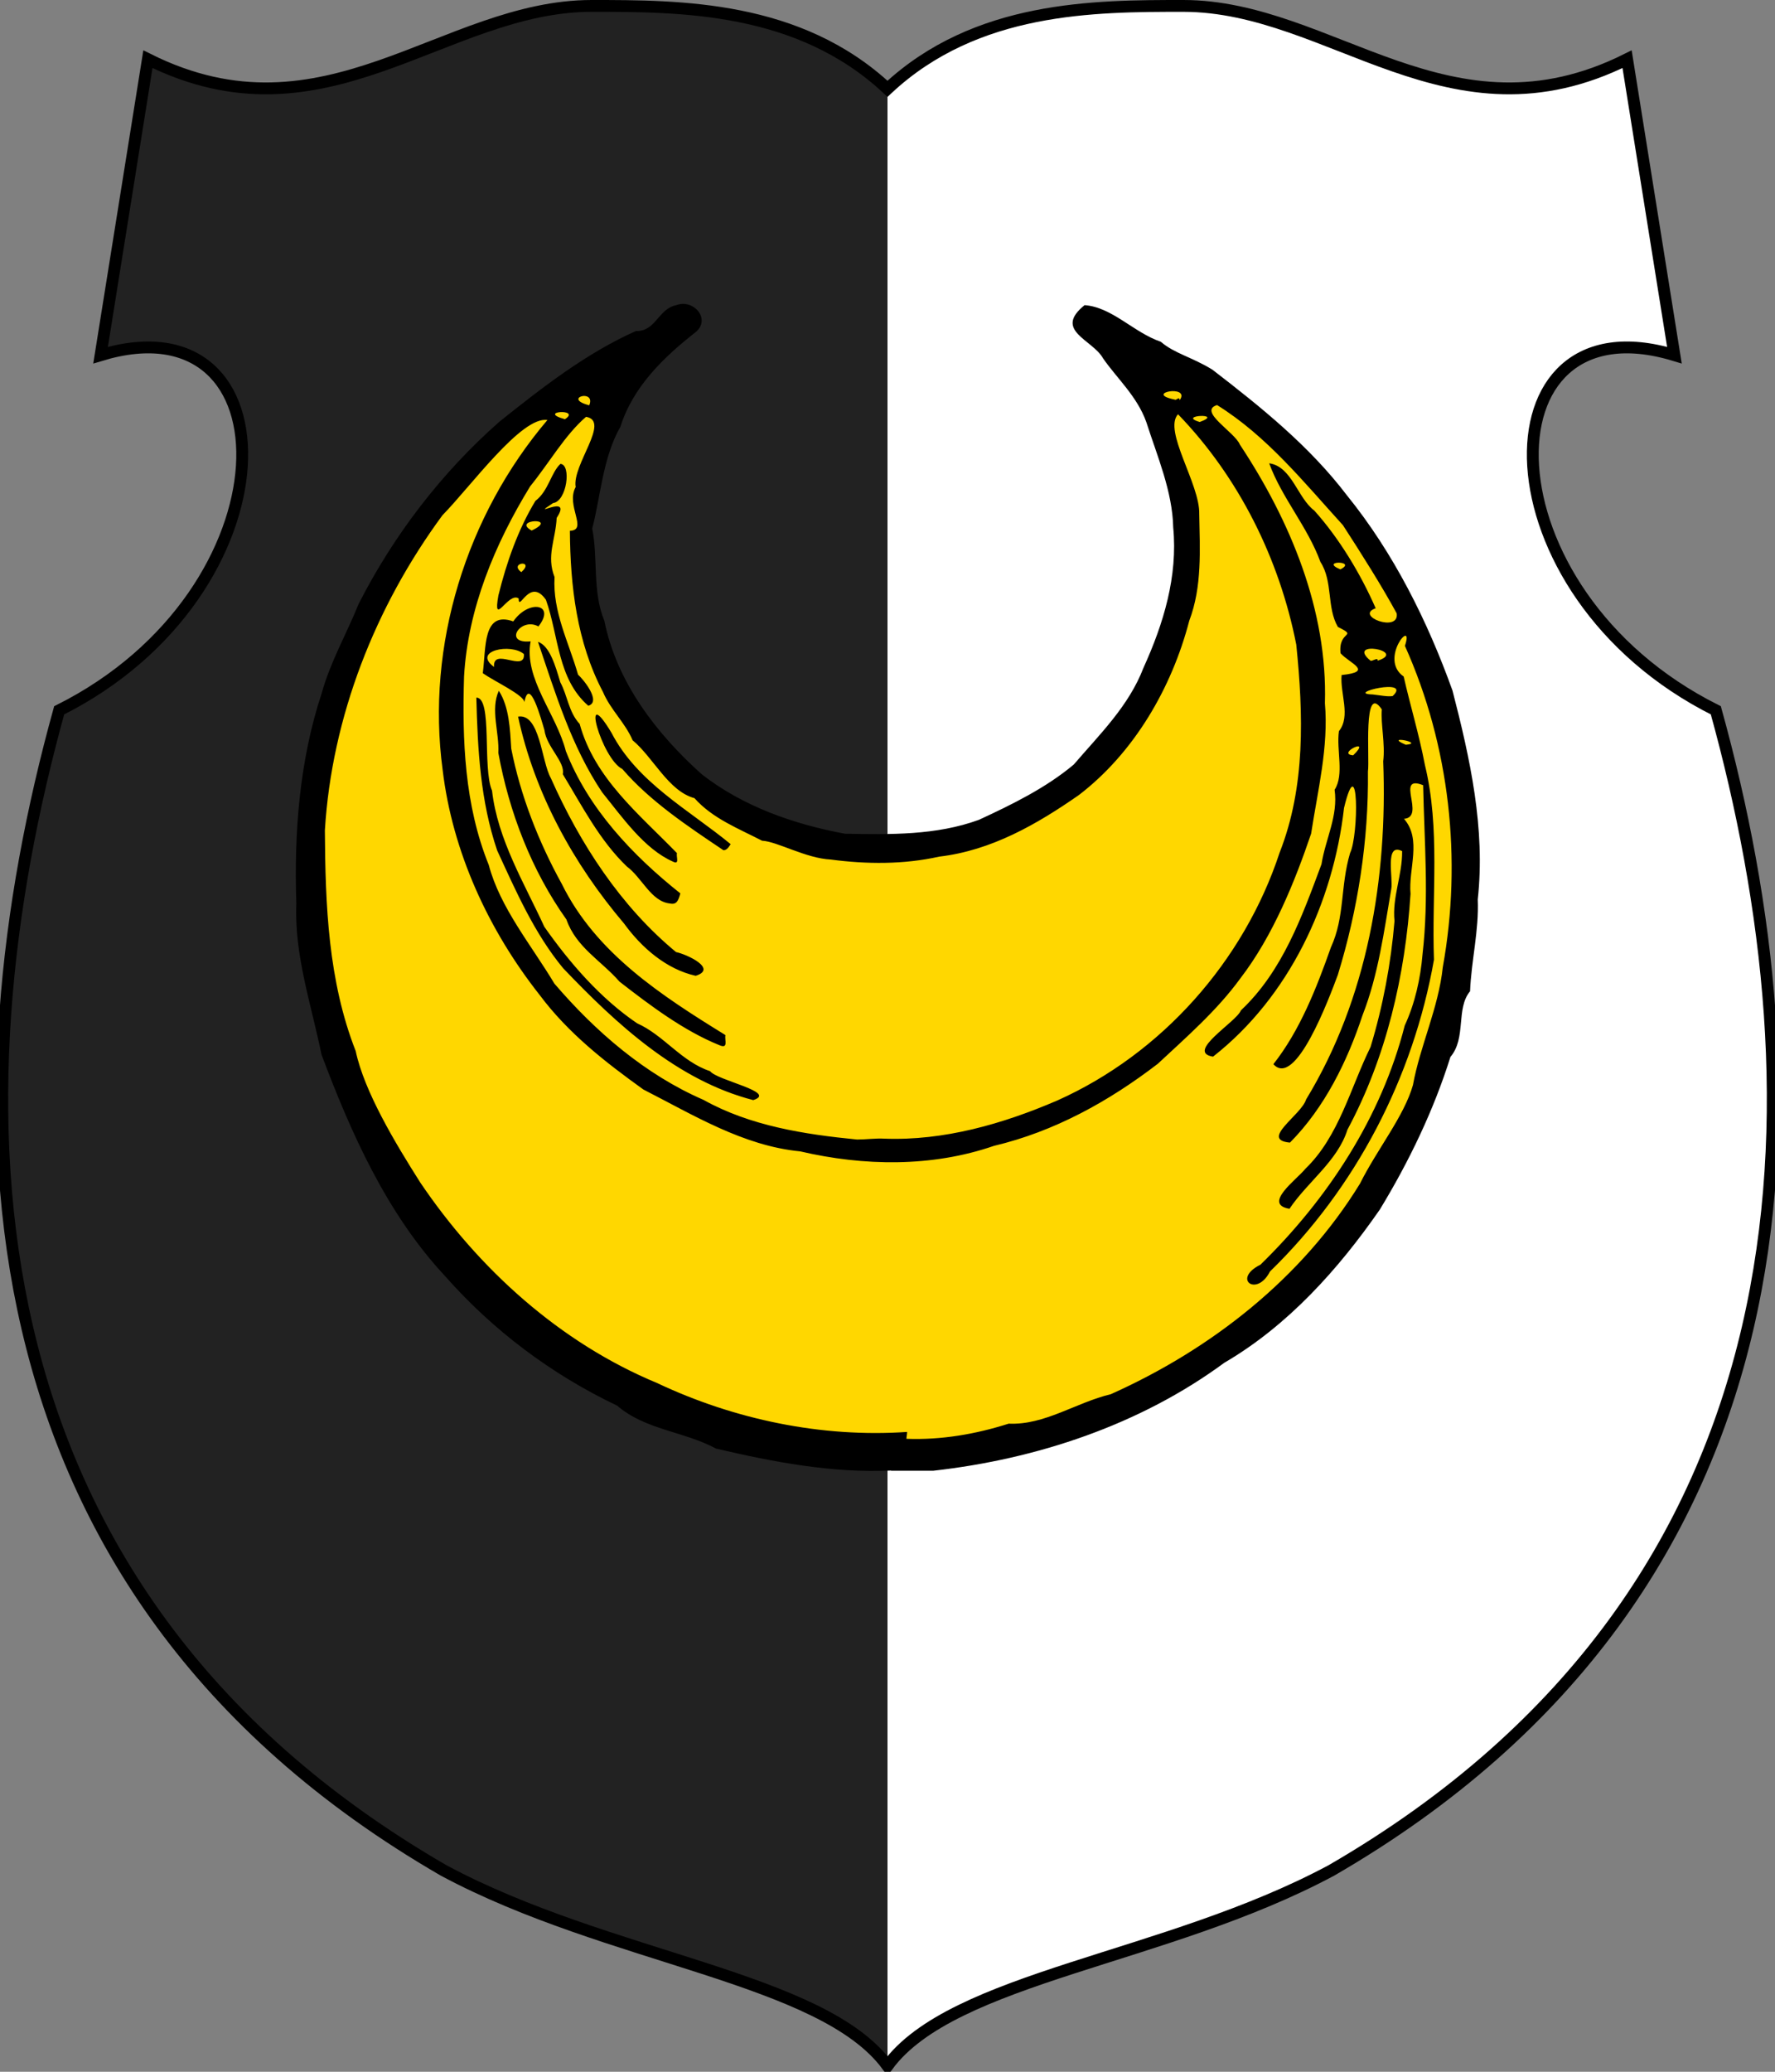
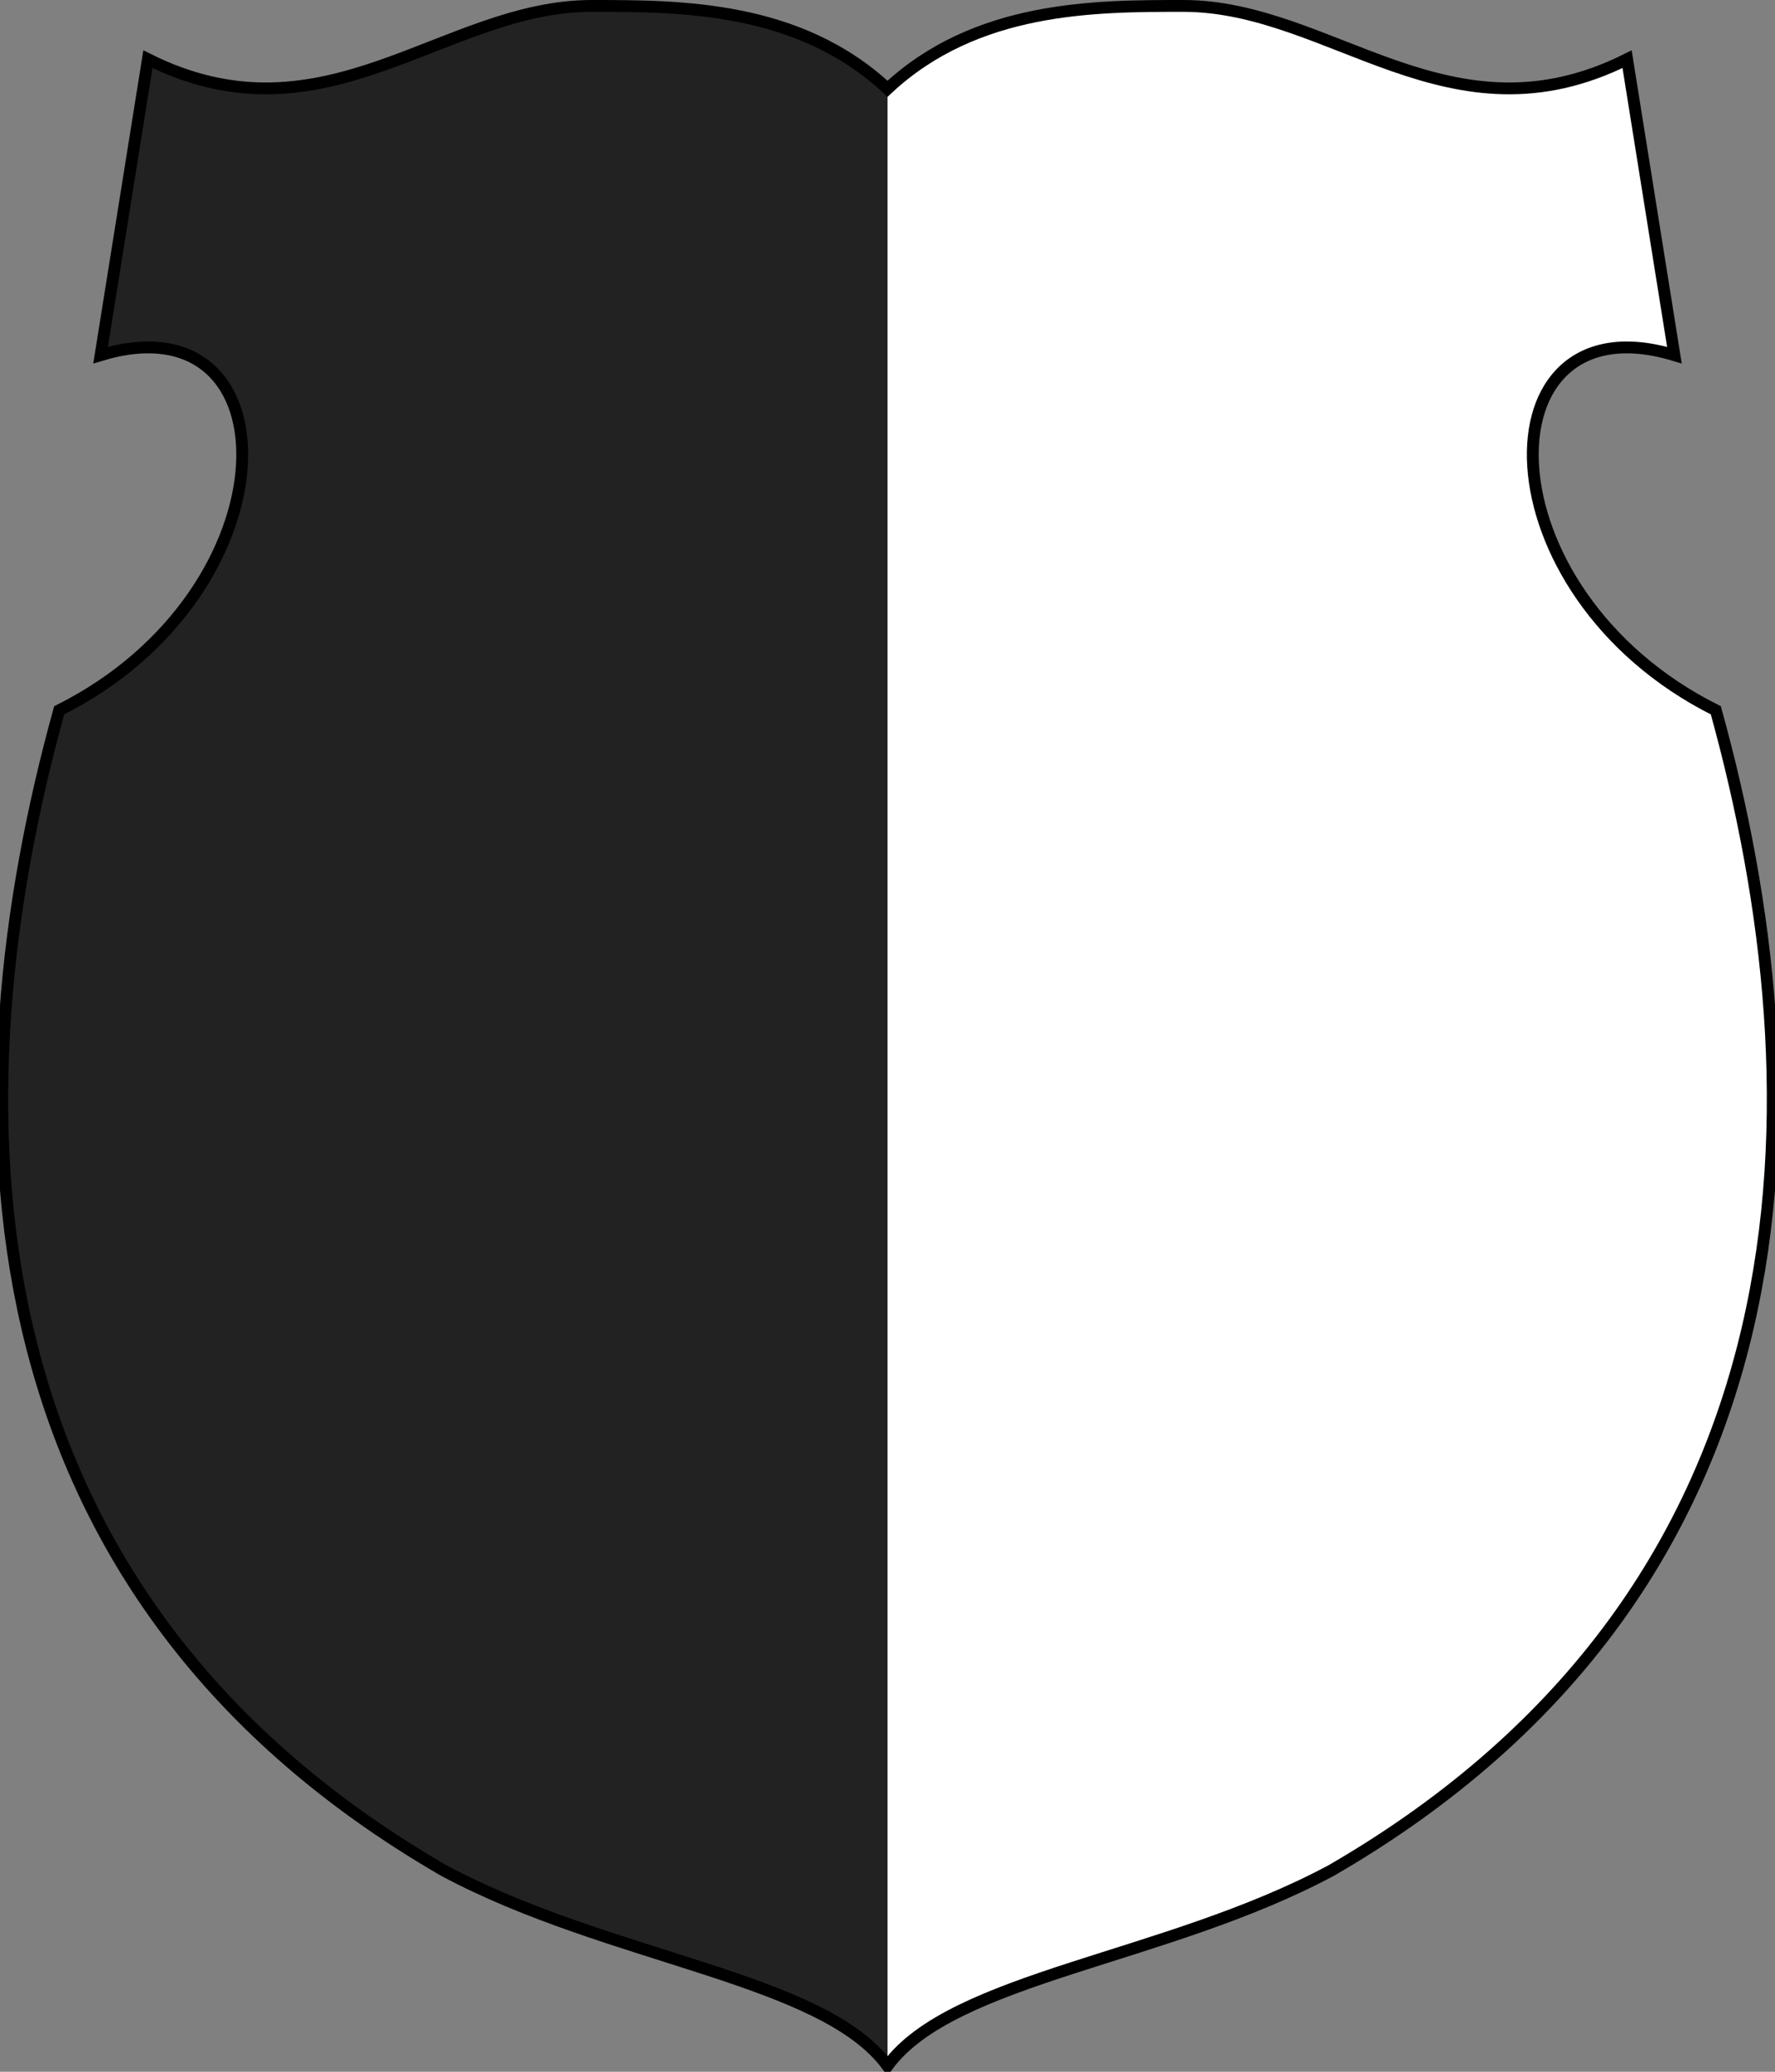
<svg xmlns="http://www.w3.org/2000/svg" width="120px" height="140px" viewBox="0 0 300 350" id="">
  <rect x="0" y="0" width="300" height="350" fill="#808080" stroke="none" />
  <defs>
    <style type="text/css">
            .shield {
                fill: #222222;
            }
            .border {
                fill: none;
                stroke: #000000;
                stroke-width: 2;
            }
            .pattern {
                fill: #ffffff;
            }
            #charge_fill {
                fill: #ffd700;
            }
            #charge_outline {
                fill: #000000;
            }
        </style>
    <style type="text/css">
            .pattern {
                clip-path: url(#boundary);
            }
        </style>
    <clipPath id="boundary">
      <path d="M 150,15 C 135,1 115,1 100,1 C 75,1 55,25 25,10 L 17,60 C 50,50 50,100 10,120 C -8,185 -8,268 75,316 C 103,331 139,334 150,349 C 161,334 197,331 225,316 C 308,268 308,185 290,120 C 250,100 250,50 283,60 L 275,10 C 245,25 225,1 200,1 C 185,1 165,1 150,15 z" id="boundary-polish" class="boundary" />
    </clipPath>
  </defs>
  <g>
    <path d="M 150,15 C 135,1 115,1 100,1 C 75,1 55,25 25,10 L 17,60 C 50,50 50,100 10,120 C -8,185 -8,268 75,316 C 103,331 139,334 150,349 C 161,334 197,331 225,316 C 308,268 308,185 290,120 C 250,100 250,50 283,60 L 275,10 C 245,25 225,1 200,1 C 185,1 165,1 150,15 z" id="polish" class="shield" />
    <path d="M 150,0 L 150,350 L 300,350 L 300,0 z" id="per_pale" class="pattern" />
-     <path id="charge_fill" d="m 115.19,51.86 c -3.29,0.15 -4.12,4.69 -7.53,4.56 -10.434,4.87 -19.959,12.22 -28.191,20.19 -9.686,9.78 -17.152,21.64 -22.324,34.43 -6.575,15.56 -7.53,32.94 -6.083,49.63 1.348,6.8 2.574,13.71 4.874,20.25 5.606,15 13.391,29.41 25.395,40.23 6.958,6.74 15.181,11.88 23.729,16.3 4.97,3.71 11.49,4.38 17.04,7 10.79,2.74 22.01,3.96 33.02,3.5 13.14,-0.59 25.96,-4.35 37.83,-9.9 8.21,-4.1 15.98,-9.36 23.11,-14.94 13.69,-11.74 23.25,-27.67 28.63,-44.81 2.7,-3.06 0.81,-7.84 3.28,-11.04 1.29,-12.02 2.71,-24.27 0.23,-36.26 -1.57,-9.78 -4.49,-19.25 -9.01,-28.04 -7.34,-15.43 -18.64,-28.36 -32.29,-38.31 -3.41,-3.12 -8,-4.26 -11.74,-6.76 -4.05,-1.69 -7.26,-5.26 -11.69,-5.84 -1.79,1.02 -2.28,3.39 -0.44,4.56 3.88,2.76 6.22,6.98 9.19,10.65 2.98,5.06 4.38,10.99 5.94,16.59 2.53,12.39 -1.42,25.23 -8,35.68 -4.27,5.59 -8.69,11.43 -15.1,14.67 -6.77,4.05 -14.17,7.13 -22.18,7.1 -6.35,0.44 -12.75,0.17 -18.73,-2.09 -9.78,-2.73 -18.34,-8.8 -24.27,-16.99 -5.46,-6.92 -8.65,-15.47 -9.6,-24.11 0.14,-4.41 -1.325,-8.75 0.22,-12.97 1.14,-7.34 3.6,-14.54 7.77,-20.65 2.6,-3.8 6.62,-6.41 9.7,-9.69 0.65,-1.63 -1.2,-3.15 -2.78,-2.94 z" />
-     <path id="charge_outline" d="m 199.39,67.6 c 1.9,-2.71 -6.24,-1.19 -0.86,-0.1 0.32,0.22 0.77,-0.64 0.86,0.1 z m -99.8,0.87 c 1.19,-2.85 -4.659,-1.2 0,0 z m -4.11,2.35 c 2.886,-1.85 -4.917,-1.35 0,0 z m 107.29,0.47 c 4.33,-1.55 -3.99,-1.17 0,0 z m 23.77,24.9 c 3,-1.5 -3.68,-1.52 0,0 z m 6.3,15.43 c 5.17,-1.68 -5.51,-3.57 -1.2,0 0.27,0.15 1.33,-0.68 1.2,0 z m 2.54,5.97 c 3.42,-3.21 -8.27,-0.39 -3.38,-0.27 1.12,0.12 2.59,0.42 3.38,0.27 z m 2.22,8.23 c 3.41,-0.3 -3.98,-1.7 0,0 z m -8.89,1.78 c 3.39,-3.29 -2.99,-0.21 0,0 z M 89.86,89.63 c 4.818,-2.28 -3.508,-1.92 0,0 z m -1.75,7.03 c 2.41,-2.17 -2.205,-1.65 0,0 z m 11.32,22.57 c -5.211,-4.53 -4.983,-11.77 -7.159,-17.9 -2.769,-3.96 -4.608,2.22 -4.611,-0.23 -1.756,-1.2 -4.431,5.11 -3.423,-0.51 1.378,-5.6 3.34,-11.16 6.256,-15.97 2.203,-1.66 2.638,-4.79 4.227,-6.25 1.9,0.11 1.083,6.33 -1.248,6.62 -4.442,2.93 3.498,-1.88 0.614,2.5 -0.182,3.72 -1.778,6.39 -0.359,10 -0.345,5.86 2.394,10.98 3.973,16.49 0.823,0.71 4.02,4.57 1.73,5.25 z m 22.83,24.4 c -5.98,-4.02 -12.37,-8.25 -17.07,-13.71 -3.53,-1.72 -7.207,-15.06 -1.85,-6.14 4.36,8.42 13.1,13.03 20.15,18.83 -0.29,0.43 -0.61,1.05 -1.23,1.02 z m -8.5,1.94 c -4.86,-2.13 -8.56,-7.48 -11.99,-11.72 -5.176,-7.7 -7.914,-16.76 -10.84,-25.42 1.981,0.68 2.94,4.05 3.77,6.83 1.22,2.25 1.399,5.03 3.27,7.04 2.53,9.22 10.08,15.27 16.45,21.83 -0.19,0.51 0.51,2.03 -0.66,1.44 z M 83.5,112.67 c -0.246,-3.43 5.269,1 5.05,-2.17 -2.132,-1.88 -8.829,-0.58 -5.05,2.17 z m 29.71,39.96 c -3.17,-0.33 -4.73,-4.4 -7.26,-6.24 -4.6,-4.41 -7.556,-10.21 -10.83,-15.6 0.437,-2.09 -2.737,-4.57 -3.106,-7.46 -0.54,-1.79 -2.541,-9.2 -3.384,-4.71 -0.07,-1.2 -5.062,-3.51 -7.032,-4.89 0.573,-4.34 -0.03,-10.59 5.154,-8.75 2.582,-3.75 7.257,-2.98 4.253,0.85 -3.035,-1.66 -6.042,2.99 -1.325,2.52 -1.174,6.3 4.343,12.23 5.957,18.54 3.809,9.75 11.273,17.61 19.353,24.04 -0.34,1.21 -0.61,1.96 -1.78,1.7 z m 4.37,12.22 c -4.93,-1.1 -9.12,-4.72 -12.09,-8.81 -8.565,-10.09 -15.125,-21.98 -17.93,-34.98 3.717,-0.59 3.931,7.57 5.547,10.41 4.903,11.03 11.793,21.65 21.153,29.37 1.99,0.43 7.03,2.85 3.32,4.01 z m 3.98,11.71 c -6,-2.43 -11.65,-6.68 -16.85,-10.72 -3.11,-3.56 -7.347,-5.81 -8.975,-10.5 -5.915,-8.31 -9.685,-18.16 -11.508,-28.14 0.187,-3.45 -1.378,-7.35 0.08,-10.5 1.76,2.71 1.894,6.5 2.1,9.77 1.559,7.96 4.631,15.77 8.55,22.87 5.753,11.7 16.913,18.9 27.643,25.52 -0.15,0.91 0.56,2.39 -1.04,1.7 z m 5.75,9.29 c -12.84,-3.31 -23.17,-12.89 -32.14,-22.29 -4.869,-5.89 -7.979,-13.03 -11.143,-19.89 -2.837,-8.34 -3.3,-17.08 -3.519,-25.82 2.779,0 0.983,11.88 2.652,15.72 0.935,8.25 5.47,15.66 8.846,23.01 4.316,6.14 9.484,12.09 15.664,16.29 4.52,2.01 7.49,6.48 12.34,8.09 1.21,1.59 11.48,3.54 7.3,4.89 z m 22.13,6.51 c 10.08,0.39 20.07,-2.49 29.25,-6.44 17.63,-7.88 31.54,-23.52 37.58,-41.87 4.41,-11.18 4.01,-23.43 2.82,-35.14 -2.85,-14.5 -9.71,-28.3 -19.99,-38.93 -2.55,2.78 3.72,11.79 3.59,16.86 0.1,6.07 0.51,12.23 -1.69,18.03 -2.96,11.37 -9.34,22.31 -18.65,29.44 -7.12,4.96 -14.81,9.38 -23.63,10.41 -5.96,1.34 -12.29,1.29 -18.31,0.49 -4.21,-0.2 -9.03,-3.05 -11.61,-3.18 -4.02,-2.08 -8.35,-3.74 -11.43,-7.19 -4.39,-1.18 -6.95,-6.87 -10.45,-9.78 -1.27,-2.98 -3.72,-5.13 -5,-8.14 -4.437,-8.43 -5.534,-17.89 -5.6,-27.25 3.133,-0.1 -0.755,-4.3 0.977,-7.39 -0.648,-3.73 5.943,-11.17 1.752,-11.86 -3.564,3.05 -6.345,7.95 -9.444,11.74 -5.955,9.72 -10.524,20.65 -11.175,32.12 -0.323,10.77 0.07,21.7 4.178,31.85 1.912,7.22 7.206,13.55 11.092,20.04 6.96,8.12 15.32,15.35 25.2,19.64 7.9,4.41 17.09,5.83 25.96,6.7 1.51,0 3.12,-0.23 4.58,-0.15 z m 3.76,50.71 c 5.9,0.22 11.69,-0.78 17.28,-2.56 6.07,0.28 11.42,-3.59 17.25,-4.97 16.99,-7.6 32.31,-19.6 42.12,-35.57 2.89,-5.79 7.48,-11.42 8.96,-16.67 1.19,-6.56 4.32,-13.04 5.04,-19.89 3.29,-18.2 1.18,-37.41 -6.4,-54.3 1.67,-4.96 -4.53,2.2 -0.21,5.18 1.12,4.94 2.6,9.76 3.59,14.95 2.62,10.75 1.13,21.93 1.53,32.89 -3.51,19.92 -13.21,38.58 -27.72,52.68 -2.24,4.41 -6.46,1.25 -1.6,-1.16 11.38,-11.11 20.42,-24.89 24.38,-40.4 1.7,-3.67 2.67,-7.91 3.01,-12.07 1.1,-9.52 0.3,-19.01 0.1,-28.53 -4.86,-1.91 0.52,5.4 -3.24,5.68 3.06,3.47 0.72,8.47 1.11,12.67 -0.9,13.81 -4.09,27.6 -10.66,39.84 -1.67,5.32 -6.73,8.79 -9.8,13.37 -4.62,-0.76 1.24,-4.95 2.68,-6.75 5.69,-5.47 7.61,-13.67 11.02,-20.58 2.1,-6.9 3.46,-14.15 4.05,-21.28 -0.41,-4.05 1.33,-7.72 1.29,-11.81 -3.01,-1.53 -1.48,4.57 -1.84,6.42 -1.2,7 -2.18,14.5 -4.85,21.29 -2.59,7.84 -6.42,15.63 -12.27,21.53 -5.17,-0.47 1.94,-4.66 2.73,-7.29 10.38,-17.05 13.79,-37.4 13.03,-57.12 0.37,-2.95 -0.45,-6.42 -0.23,-8.77 -3.22,-4.7 -2.03,8.27 -2.35,10.49 0.13,11.59 -1.69,23.31 -5.09,34.36 -1.53,4.09 -7.16,19.21 -10.89,15.08 4.48,-5.68 7.29,-12.85 9.72,-19.73 2.39,-5.21 1.56,-10.23 3.24,-15.93 1.49,-3.06 1.48,-17.98 -1.02,-7.63 -1.83,16.03 -9.3,31.95 -22.14,42.02 -4.75,-0.76 4.01,-5.9 4.71,-7.82 7.03,-6.6 10.34,-15.88 13.62,-24.69 0.68,-4.29 2.84,-8.16 2.22,-12.58 1.66,-2.57 0.27,-6.71 0.73,-9.9 2.04,-2.56 0.17,-6.33 0.45,-9.48 5.51,-0.57 1.39,-1.94 -0.18,-3.68 -0.42,-3.95 3.09,-2.67 -0.45,-4.45 -1.92,-3.3 -0.8,-7.67 -2.95,-10.98 -2.16,-5.93 -6.52,-10.81 -8.66,-16.66 3.83,0.53 4.77,5.84 7.63,7.99 4.21,4.69 7.8,10.64 10.37,16.5 -3.68,1.28 4.05,4.21 3.55,0.86 -2.55,-4.69 -5.96,-10.07 -9.08,-14.89 -6.6,-7.25 -12.86,-15.07 -21.28,-20.3 -3.31,1.03 3.02,4.58 3.85,6.67 8.55,12.91 14.85,28.01 14.38,43.7 0.64,7.42 -1.22,14.74 -2.33,22.03 -2.73,8.04 -6.43,17.27 -11.98,24.48 -3.92,5.39 -9.07,9.87 -13.93,14.4 -8.27,6.35 -17.48,11.45 -27.7,13.87 -10.5,3.63 -22.03,3.43 -32.75,0.93 -9.62,-0.93 -18.06,-6.15 -26.5,-10.45 -6.46,-4.64 -12.715,-9.52 -17.523,-15.96 -8.64,-10.94 -14.747,-24.16 -16.405,-38.04 -2.83,-21.04 4,-42.97 17.708,-59.1 -4.35,-0.72 -12.995,11.27 -17.735,16.08 -11.351,15.41 -18.713,34.06 -19.877,53.24 0.08,12.61 0.55,25.39 5.212,37.29 1.439,6.81 6.669,15.52 10.903,22.19 9.871,14.61 23.596,27.06 40.017,33.88 13.04,6.16 27.8,9.26 42.27,8.27 0,0.39 -0.1,0.77 -0.11,1.16 z m -2.59,5.36 c -9.99,0.46 -19.92,-1.45 -29.6,-3.71 -5.43,-2.93 -11.92,-3.13 -16.72,-7.26 -11.112,-5.29 -21.028,-12.74 -29.158,-21.98 -9.775,-10.51 -15.8,-24.03 -20.796,-37.33 -1.727,-8.49 -4.608,-16.74 -4.252,-25.52 -0.403,-11.95 0.533,-24.21 4.306,-35.58 1.464,-5.27 4.175,-9.95 6.242,-15.06 5.925,-11.61 14.01,-22.15 23.787,-30.76 7.187,-5.73 14.677,-11.59 23.071,-15.31 3.36,0.11 3.73,-3.75 6.82,-4.37 2.87,-1.09 5.84,2.28 3.35,4.49 -5.54,4.34 -10.67,9.29 -12.82,16.1 -2.96,5.08 -3.41,12.21 -4.75,17.15 1.01,5 0,10.63 2.06,15.6 2.08,10.34 8.78,19.04 16.45,25.91 7.01,5.46 15.55,8.44 24.21,10.05 7.64,0.13 15.36,0.3 22.64,-2.35 5.51,-2.54 11.38,-5.42 16.04,-9.35 4.4,-5.13 9.29,-9.87 11.78,-16.35 3.39,-7.46 5.81,-15.43 5.02,-23.68 -0.13,-6.11 -2.69,-12.02 -4.54,-17.79 -1.54,-4.37 -5.05,-7.49 -7.33,-10.81 -1.78,-3.17 -8.43,-4.68 -3.11,-8.97 4.66,0.33 8.32,4.64 12.87,6.18 2.35,2.01 5.29,2.6 8.73,4.72 8.25,6.35 16.39,12.89 22.74,21.23 7.91,9.76 13.62,21.25 17.84,32.98 2.98,11.5 5.58,23.32 4.27,35.29 0.22,5.25 -1.09,10.33 -1.3,15.51 -2.44,2.95 -0.59,7.88 -3.32,11.1 -2.83,9.03 -7.03,17.73 -11.93,25.78 -7.02,10.11 -15.54,19.61 -26.28,25.88 -14.27,10.5 -31.69,16.28 -49.17,18.24 -2.38,0 -4.78,0 -7.15,0 z" />
+     <path id="charge_fill" d="m 115.19,51.86 z" />
    <path d="M 150,15 C 135,1 115,1 100,1 C 75,1 55,25 25,10 L 17,60 C 50,50 50,100 10,120 C -8,185 -8,268 75,316 C 103,331 139,334 150,349 C 161,334 197,331 225,316 C 308,268 308,185 290,120 C 250,100 250,50 283,60 L 275,10 C 245,25 225,1 200,1 C 185,1 165,1 150,15 z" id="border-polish" class="border" />
  </g>
</svg>